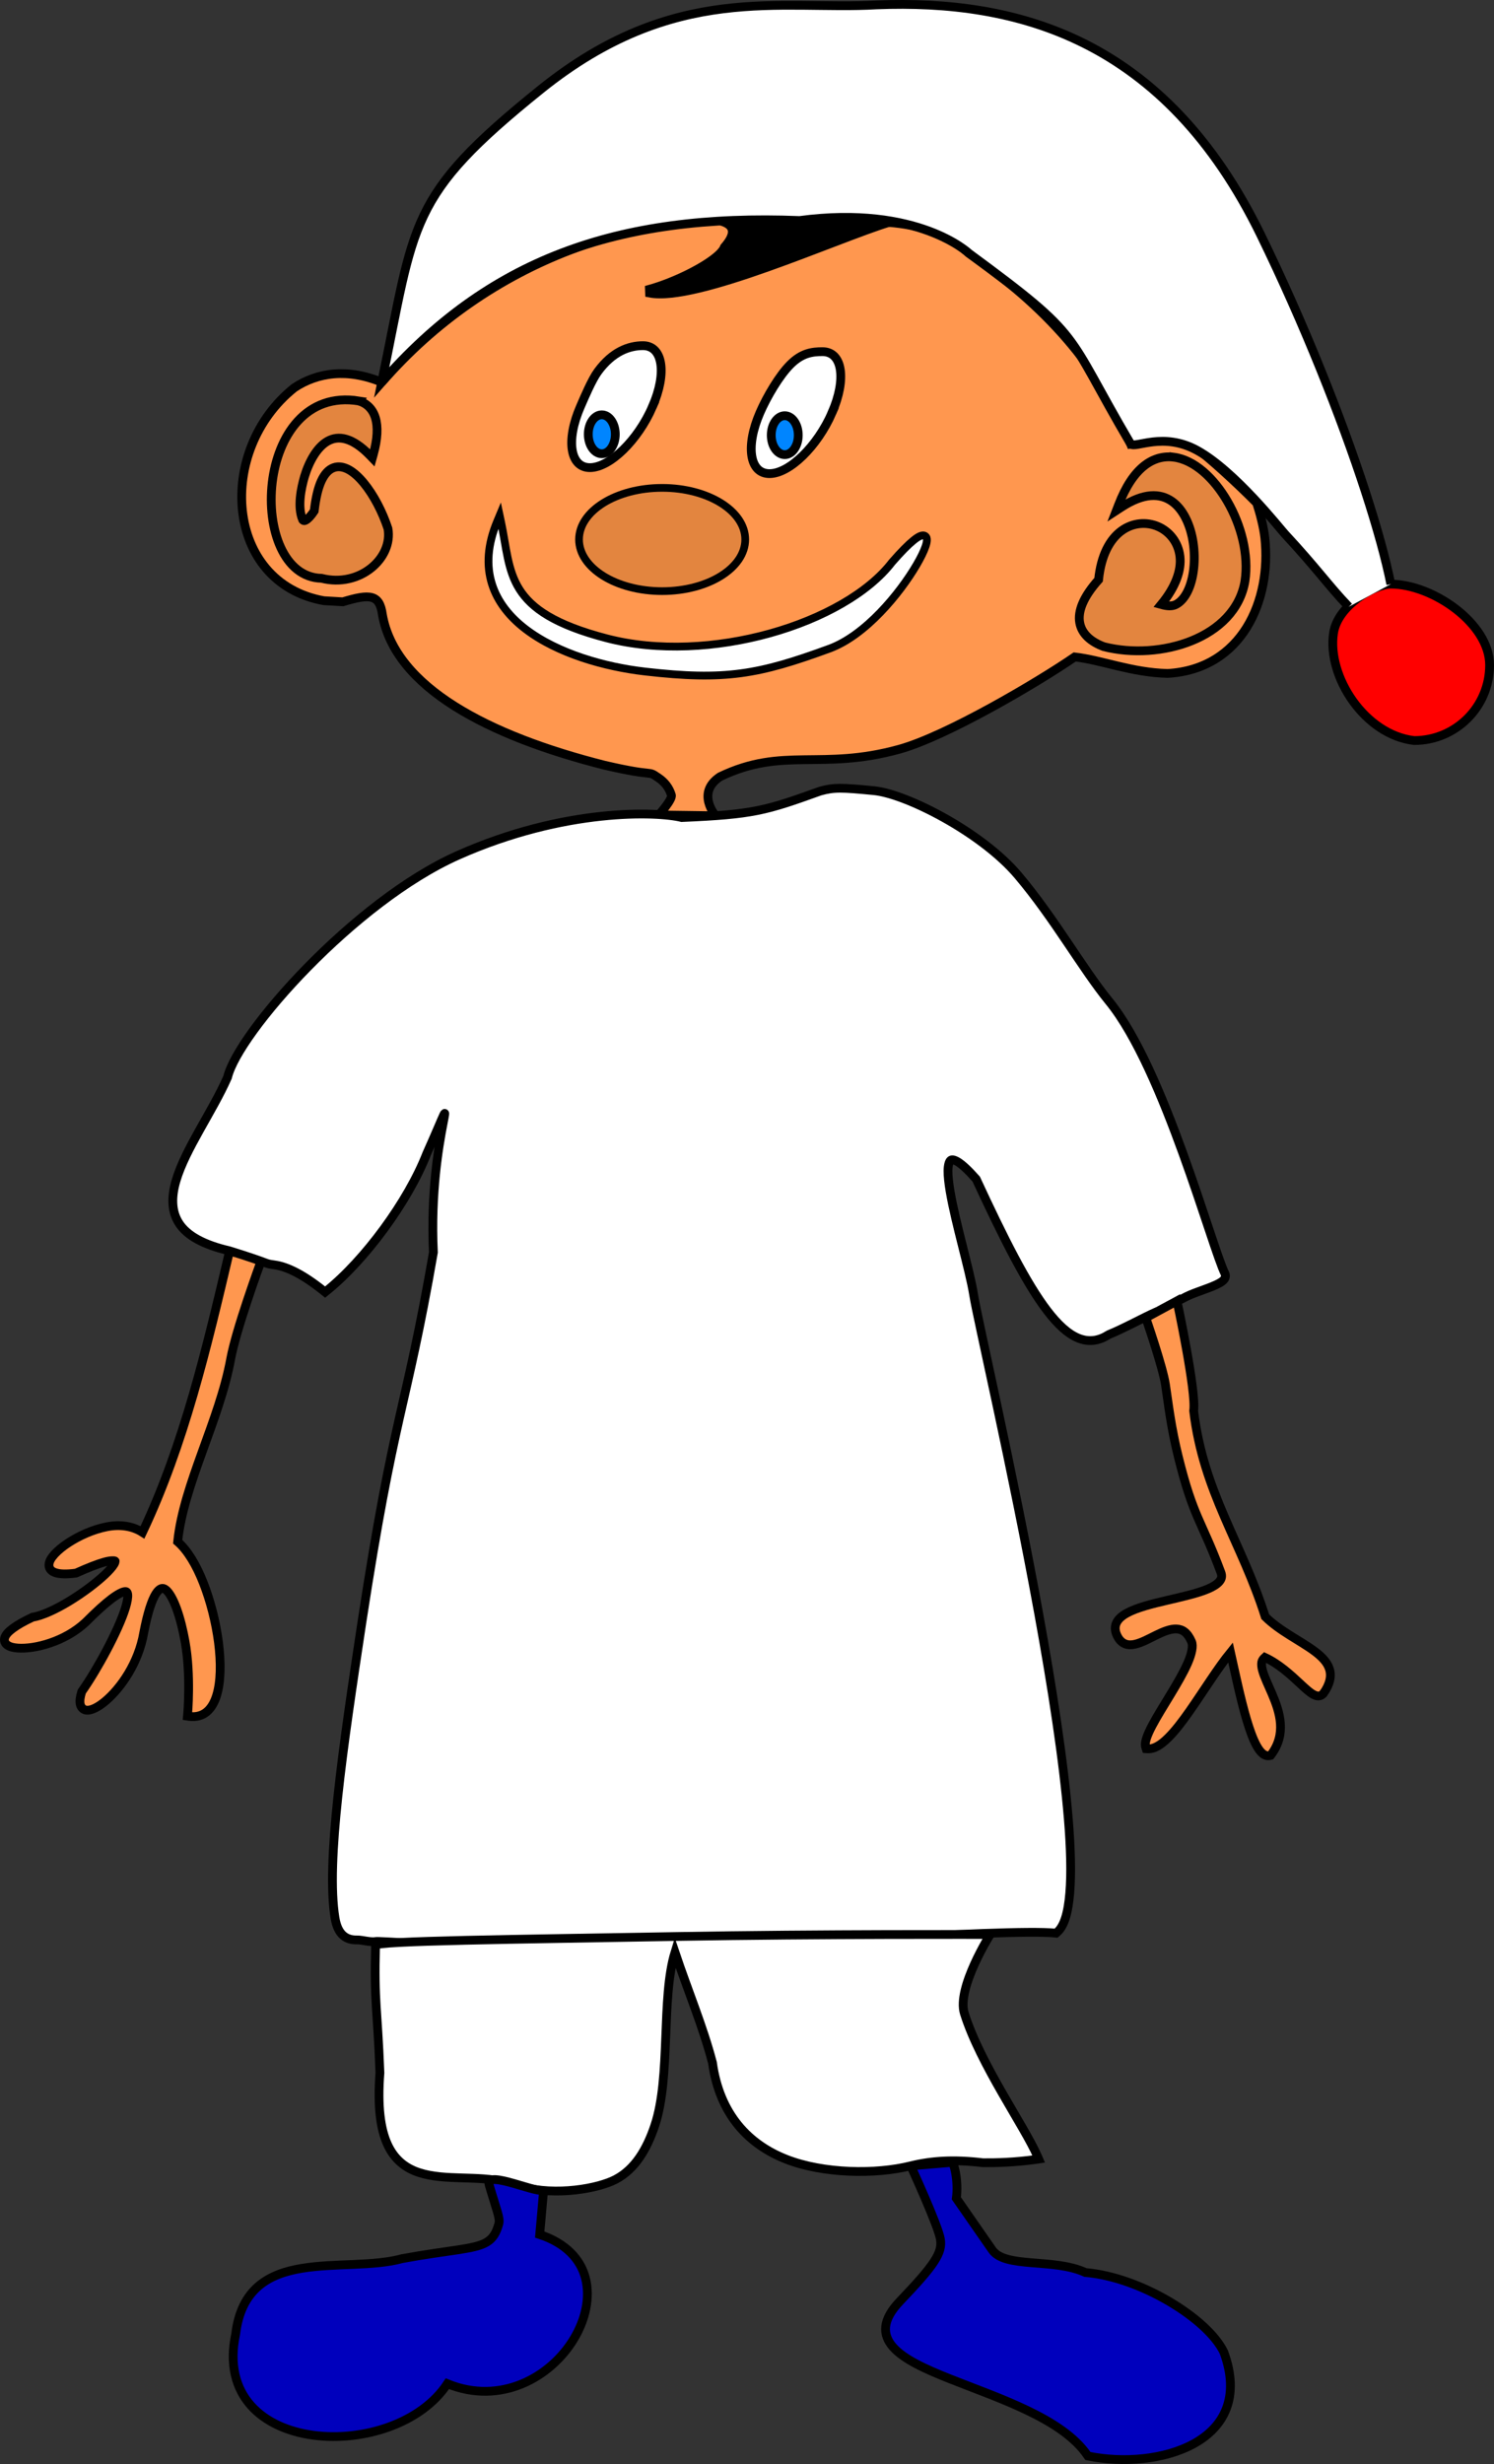
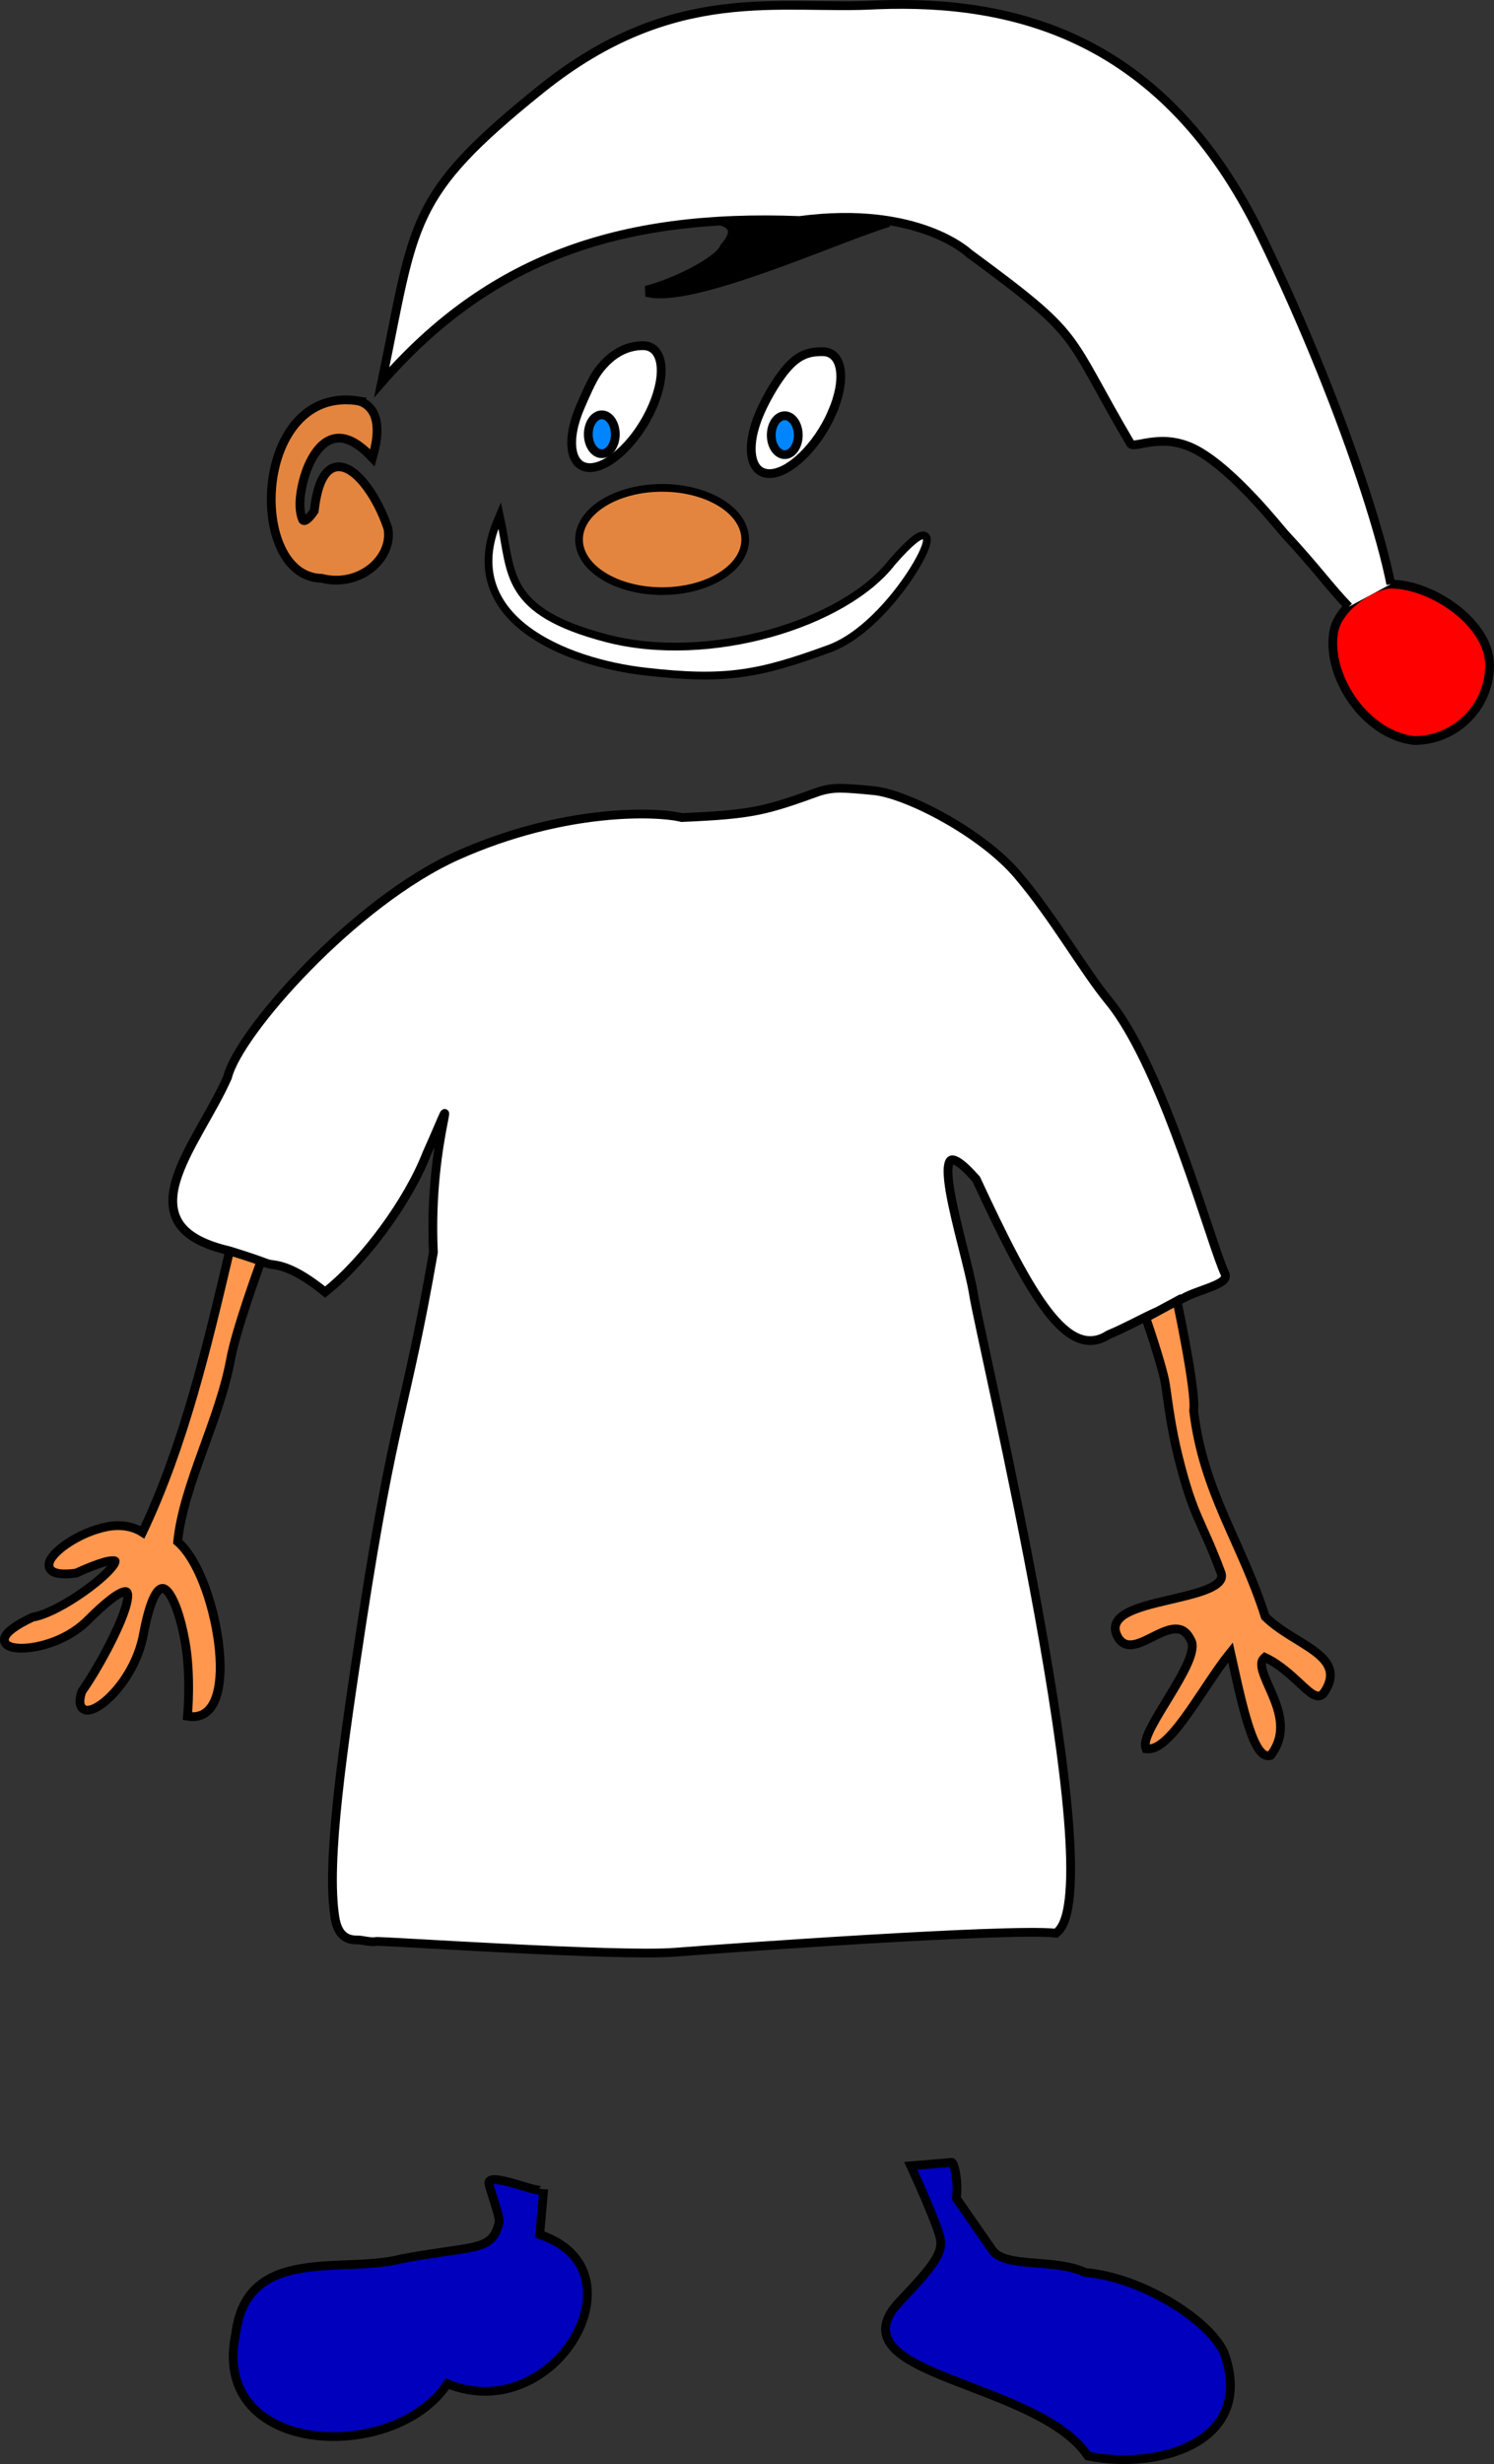
<svg xmlns="http://www.w3.org/2000/svg" xmlns:ns1="http://sodipodi.sourceforge.net/DTD/sodipodi-0.dtd" xmlns:ns2="http://www.inkscape.org/namespaces/inkscape" width="146.531mm" height="241.602mm" viewBox="0 0 146.531 241.602" version="1.1" id="svg8" ns1:docname="glonki_1_front_left.svg" ns2:version="1.0.1 (3bc2e813f5, 2020-09-07)" ns2:export-filename="/home/patrick/Downloads/catch_the_fruit/CATCH_THE_FRUIT_GAME_IN_JAVASCRIPT_WITH_SOURCE_CODE/Fruit-Catcher/Images/glonki_basket.png" ns2:export-xdpi="20.799999" ns2:export-ydpi="20.799999">
  <rect x="0" y="0" width="146.531" height="241.602" fill="#333333" stroke="none" />
  <defs id="defs2" />
  <ns1:namedview id="base" pagecolor="#ffffff" bordercolor="#666666" borderopacity="1.0" ns2:pageopacity="0.0" ns2:pageshadow="2" ns2:zoom="0.35" ns2:cx="-201.91494" ns2:cy="571.93737" ns2:document-units="mm" ns2:current-layer="layer1" showgrid="false" ns2:window-width="1539" ns2:window-height="847" ns2:window-x="0" ns2:window-y="0" ns2:window-maximized="1" ns2:document-rotation="0" showguides="false" />
  <g ns2:label="Ebene 1" ns2:groupmode="layer" id="layer1" transform="translate(283.528,-63.171)">
    <g id="g61" style="fill:none;stroke:#000000;stroke-opacity:1" transform="matrix(1.448,0,0,1.448,-53.696,-30.711)" />
-     <path style="fill:#ff974f;fill-opacity:1;stroke:#000000;stroke-width:0.861;stroke-miterlimit:4;stroke-dasharray:none;stroke-opacity:1" d="m -246.085,100.648 c 10.427,-11.937 25.445,-17.427 40.979,-15.854 h 0.006 c 3.04,0.238 6.131,-0.018 8.748,0.187 2.856,0.24 5.552,0.953 7.855,3.028 l 0.009,0.008 0.011,0.006 c 7.404,5.08 12.854,11.055 15.845,18.678 0.94,-0.213 1.861,-0.346 2.74,-0.4 0.879,-0.054 1.716,-0.028 2.488,0.075 0.43,0.228 0.521,0.201 0.876,0.469 1.64,1.24 4.261,3.627 6.257,5.647 0.325,0.996 0.683,2.36 0.798,3.427 0.329,3.059 -0.223,6.264 -1.776,8.771 -1.552,2.506 -4.12,4.306 -7.756,4.513 h -0.006 -0.009 c -3.493,-0.083 -6.414,-1.305 -9.099,-1.617 -3.692,2.536 -12.578,7.764 -17.184,9.044 -7.677,2.133 -11.404,-0.278 -17.597,2.695 -2.407,1.585 -0.439,3.834 -0.439,3.834 l -5.583,-0.077 c 0,0 1.376,-1.517 1.242,-1.953 -0.228,-0.741 -0.661,-1.279 -1.27,-1.691 -1.216,-0.824 0,0 -5.324,-1.244 -11.343,-2.875 -20.509,-7.612 -21.751,-14.773 -0.276,-1.983 -1.22,-2.044 -3.874,-1.241 l -1.868,-0.108 v 0 c -9.714,-1.743 -10.601,-14.738 -2.89,-20.884 2.28,-1.514 5.235,-1.914 8.57,-0.54" id="path1673-5" ns1:nodetypes="ccccccccscscssccccscccssccccscc" ns2:export-filename="/home/patrick/Downloads/catch_the_fruit/CATCH_THE_FRUIT_GAME_IN_JAVASCRIPT_WITH_SOURCE_CODE/Fruit-Catcher/Images/glonki_basket.png" ns2:export-xdpi="21.026293" ns2:export-ydpi="21.026293" />
    <path style="fill:#ff0000;fill-opacity:1;stroke:#000000;stroke-width:0.861;stroke-miterlimit:4;stroke-dasharray:none;stroke-opacity:1" d="m -147.117,120.446 c 4.086,0 9.689,3.852 9.689,7.938 0,4.086 -3.313,7.399 -7.399,7.399 -4.843,-0.556 -8.55,-6.273 -7.91,-10.533 0.413,-2.754 4.063,-4.785 5.62,-4.805" id="path1687-9" ns2:export-filename="/home/patrick/Downloads/catch_the_fruit/CATCH_THE_FRUIT_GAME_IN_JAVASCRIPT_WITH_SOURCE_CODE/Fruit-Catcher/Images/glonki_basket.png" ns2:export-xdpi="21.026293" ns2:export-ydpi="21.026293" />
    <path style="fill:none;fill-opacity:1;stroke:#000000;stroke-width:0.861;stroke-miterlimit:4;stroke-dasharray:none;stroke-opacity:1" d="m -187.932,286.799 c -1.806,0.227 -3.316,0.693 -4.303,1.417 -0.988,0.723 -1.436,1.759 -1.043,2.983 0.393,1.224 1.569,2.633 3.741,4.272 l 0.062,0.045 0.076,-0.009 c 4.737,-0.609 7.551,1.898 10.524,4.029 1.487,1.066 3.01,2.037 4.821,2.437 1.811,0.4 3.901,0.219 6.489,-0.978 l 0.059,-0.028 0.031,-0.059 c 1.061,-2.092 1.245,-3.984 0.769,-5.641 -0.476,-1.656 -1.606,-3.068 -3.127,-4.238 -3.043,-2.34 -7.666,-3.733 -12.014,-4.207 -2.174,-0.237 -4.278,-0.25 -6.085,-0.023 z" id="path1685-2" ns2:export-filename="/home/patrick/Downloads/catch_the_fruit/CATCH_THE_FRUIT_GAME_IN_JAVASCRIPT_WITH_SOURCE_CODE/Fruit-Catcher/Images/glonki_basket.png" ns2:export-xdpi="21.026293" ns2:export-ydpi="21.026293" />
-     <path style="fill:none;fill-opacity:1;stroke:#000000;stroke-width:0.861;stroke-miterlimit:4;stroke-dasharray:none;stroke-opacity:1" d="m -234.798,284.622 c -1.439,0.081 -2.886,0.535 -4.332,1.06 -2.892,1.051 -5.781,2.374 -8.553,1.73 l 0.023,0.006 c -2.805,-1.027 -5.174,-0.617 -6.913,0.549 -1.739,1.165 -2.849,3.069 -3.198,5.022 -0.349,1.953 0.063,3.967 1.405,5.327 1.342,1.36 3.595,2.035 6.837,1.366 l 2.112,-0.198 1.535,-0.39 0.04,-0.065 c 0.972,-1.619 2.861,-2.49 5.067,-3.054 2.206,-0.564 4.711,-0.818 6.868,-1.25 2.157,-0.432 3.994,-1.031 4.812,-2.386 0.409,-0.677 0.543,-1.534 0.331,-2.593 -0.212,-1.059 -0.765,-2.328 -1.728,-3.879 l -0.02,-0.034 -0.034,-0.023 c -1.381,-0.971 -2.813,-1.269 -4.253,-1.188 z" id="path1683-2" ns2:export-filename="/home/patrick/Downloads/catch_the_fruit/CATCH_THE_FRUIT_GAME_IN_JAVASCRIPT_WITH_SOURCE_CODE/Fruit-Catcher/Images/glonki_basket.png" ns2:export-xdpi="21.026293" ns2:export-ydpi="21.026293" />
    <path style="fill:#ffffff;fill-opacity:1;stroke:#000000;stroke-width:0.763;stroke-miterlimit:4;stroke-dasharray:none;stroke-opacity:1" d="m -234.404,114.268 -0.118,-0.553 -0.22,0.527 c -2.003,4.73 -0.352,8.242 2.786,10.63 3.138,2.388 7.738,3.689 11.69,4.144 7.871,0.907 11.145,0.298 18.083,-2.243 3.55,-1.3 6.921,-5.429 8.553,-8.219 0.408,-0.697 0.707,-1.31 0.871,-1.784 0.082,-0.237 0.13,-0.438 0.139,-0.608 0.009,-0.17 -0.017,-0.334 -0.165,-0.433 -0.074,-0.05 -0.17,-0.067 -0.257,-0.06 -0.087,0.008 -0.172,0.032 -0.262,0.072 -0.181,0.08 -0.387,0.22 -0.64,0.426 -0.506,0.412 -1.191,1.096 -2.09,2.126 l -0.005,0.005 -0.003,0.005 c -2.303,2.993 -6.785,5.526 -11.953,6.969 -5.168,1.443 -11.018,1.799 -16.052,0.481 -5.055,-1.323 -7.348,-2.922 -8.535,-4.807 -1.187,-1.886 -1.273,-4.103 -1.82,-6.677" id="path1681-8" ns2:export-filename="/home/patrick/Downloads/catch_the_fruit/CATCH_THE_FRUIT_GAME_IN_JAVASCRIPT_WITH_SOURCE_CODE/Fruit-Catcher/Images/glonki_basket.png" ns2:export-xdpi="21.026293" ns2:export-ydpi="21.026293" />
-     <path style="fill:#e3853f;fill-opacity:1;stroke:#000000;stroke-width:0.861;stroke-miterlimit:4;stroke-dasharray:none;stroke-opacity:1" d="m -168.4,107.999 c -1.002,-0.132 -2.022,0.128 -2.949,0.877 -0.927,0.749 -1.765,1.978 -2.463,3.789 l -0.215,0.554 0.498,-0.325 c 2.188,-1.424 3.78,-1.368 4.923,-0.58 1.143,0.788 1.852,2.369 2.106,4.077 0.255,1.708 0.054,3.532 -0.543,4.753 -0.298,0.611 -0.69,1.067 -1.159,1.303 -0.396,0.199 -0.894,0.147 -1.434,-0.003 1.436,-1.748 1.99,-3.379 1.838,-4.702 -0.161,-1.403 -1.031,-2.456 -2.143,-2.941 -1.112,-0.485 -2.474,-0.407 -3.605,0.424 -1.119,0.822 -1.993,2.381 -2.234,4.79 -1.51,1.693 -2.049,3.087 -1.852,4.204 0.199,1.128 1.135,1.905 2.372,2.361 5.489,1.393 12.886,-0.805 13.838,-6.43 0.39,-2.587 -0.373,-5.481 -1.713,-7.801 -1.34,-2.32 -3.261,-4.088 -5.265,-4.351 z" id="path1679-9" ns2:export-filename="/home/patrick/Downloads/catch_the_fruit/CATCH_THE_FRUIT_GAME_IN_JAVASCRIPT_WITH_SOURCE_CODE/Fruit-Catcher/Images/glonki_basket.png" ns2:export-xdpi="21.026293" ns2:export-ydpi="21.026293" />
    <path style="fill:#e3853f;fill-opacity:1;stroke:#000000;stroke-width:0.861;stroke-miterlimit:4;stroke-dasharray:none;stroke-opacity:1" d="m -248.311,102.488 c -10.421,-1.711 -11.059,17.233 -3.684,17.386 3.778,0.952 7.03,-1.995 6.517,-4.877 -0.555,-1.674 -1.412,-3.301 -2.355,-4.45 -0.472,-0.575 -0.965,-1.032 -1.465,-1.312 -0.5,-0.28 -1.02,-0.382 -1.501,-0.209 -0.481,0.172 -0.893,0.604 -1.216,1.306 -0.315,0.685 -0.547,1.661 -0.693,2.935 -0.433,0.659 -0.789,0.932 -0.947,0.953 -0.08,0.01 -0.121,-0.006 -0.187,-0.079 -0.545,-1.266 -0.141,-3.151 0.178,-4.238 0.451,-1.49 1.24,-2.907 2.287,-3.483 0.524,-0.288 1.109,-0.382 1.793,-0.187 0.683,0.195 1.468,0.69 2.344,1.595 l 0.232,0.24 0.09,-0.322 c 0.431,-1.552 0.472,-2.732 0.209,-3.602 -0.263,-0.871 -0.85,-1.421 -1.603,-1.654 z" id="path1677-7" ns2:export-filename="/home/patrick/Downloads/catch_the_fruit/CATCH_THE_FRUIT_GAME_IN_JAVASCRIPT_WITH_SOURCE_CODE/Fruit-Catcher/Images/glonki_basket.png" ns2:export-xdpi="21.026293" ns2:export-ydpi="21.026293" />
    <path style="fill:#000000;fill-opacity:1;stroke:#000000;stroke-width:0.861;stroke-miterlimit:4;stroke-dasharray:none;stroke-opacity:1" d="m -196.352,84.981 c 0,0 -6.035,-0.278 -11.096,-0.378 -3.722,-0.073 -6.978,0.016 -6.616,0.046 1.435,0.118 3.505,0.543 1.587,2.752 -0.068,0.198 -0.269,0.471 -0.585,0.763 -1.266,1.168 -4.255,2.667 -6.769,3.373 l 0.014,0.37 c 4.633,0.896 18.294,-5.34 23.465,-6.927" id="path1675-3" ns2:export-filename="/home/patrick/Downloads/catch_the_fruit/CATCH_THE_FRUIT_GAME_IN_JAVASCRIPT_WITH_SOURCE_CODE/Fruit-Catcher/Images/glonki_basket.png" ns2:export-xdpi="21.026293" ns2:export-ydpi="21.026293" />
    <path style="fill:#ff974f;fill-opacity:1;stroke:#000000;stroke-width:0.861;stroke-miterlimit:4;stroke-dasharray:none;stroke-opacity:1" d="m -269.554,213.422 c -0.984,-0.628 -2.204,-0.8 -3.483,-0.552 -1.374,0.266 -2.767,0.899 -3.831,1.605 -0.532,0.353 -0.983,0.724 -1.309,1.084 -0.326,0.36 -0.539,0.706 -0.549,1.054 -0.005,0.174 0.052,0.351 0.173,0.485 0.12,0.135 0.293,0.229 0.509,0.293 0.433,0.128 1.057,0.143 1.943,0.029 l 0.029,-0.005 0.028,-0.011 c 1.191,-0.537 2.077,-0.875 2.703,-1.054 0.626,-0.179 1.001,-0.164 1.077,-0.125 0.038,0.019 0.029,0.001 0.028,0.047 -10e-4,0.046 -0.034,0.151 -0.112,0.281 -0.155,0.261 -0.475,0.623 -0.902,1.025 -0.854,0.803 -2.138,1.77 -3.449,2.571 -1.311,0.8 -2.659,1.433 -3.598,1.583 l -0.026,0.004 -0.023,0.012 c -0.848,0.396 -1.472,0.756 -1.911,1.082 -0.439,0.325 -0.701,0.61 -0.8,0.903 -0.05,0.147 -0.053,0.301 -10e-4,0.436 0.052,0.135 0.153,0.244 0.276,0.326 0.245,0.164 0.586,0.244 1.005,0.274 1.675,0.119 4.629,-0.633 6.66,-2.543 l 0.002,-0.002 0.005,-0.004 c 1.041,-1.047 1.864,-1.786 2.498,-2.267 0.634,-0.481 1.087,-0.697 1.32,-0.722 0.117,-0.013 0.162,0.009 0.199,0.044 0.037,0.035 0.077,0.11 0.092,0.243 0.03,0.266 -0.045,0.725 -0.215,1.283 -0.678,2.232 -2.791,6.103 -4.274,8.207 l -0.018,0.027 -0.009,0.029 c -0.156,0.503 -0.205,0.889 -0.146,1.193 0.059,0.304 0.265,0.53 0.533,0.586 0.268,0.056 0.566,-0.02 0.893,-0.174 0.327,-0.154 0.687,-0.395 1.06,-0.711 1.492,-1.263 3.238,-3.729 3.745,-6.683 0.378,-1.981 0.795,-3.211 1.188,-3.833 0.197,-0.311 0.383,-0.461 0.53,-0.508 0.146,-0.047 0.277,-0.017 0.448,0.113 0.341,0.26 0.733,0.95 1.065,1.869 0.333,0.919 0.62,2.066 0.833,3.263 0.585,3.286 0.242,7.08 0.242,7.08 l -0.017,0.183 0.18,0.026 c 0.68,0.092 1.26,-0.075 1.706,-0.444 0.447,-0.369 0.761,-0.924 0.972,-1.602 0.422,-1.356 0.441,-3.217 0.187,-5.197 -0.254,-1.98 -0.787,-4.075 -1.497,-5.879 -0.689,-1.748 -1.549,-3.173 -2.508,-4.009 0.575,-5.626 4.111,-11.898 5.21,-17.971 0.537,-2.829 2.58,-8.487 3.307,-10.476 0,0 -3.601,0.24 -3.421,-0.07 -2.208,9.36 -4.445,18.943 -8.547,27.602 z" id="path1722-6" ns1:nodetypes="ssscscccccssccsccccssscscccsscsscccsssscsscsscccsssscccccs" ns2:transform-center-x="10.447562" ns2:transform-center-y="19.294705" ns2:export-filename="/home/patrick/Downloads/catch_the_fruit/CATCH_THE_FRUIT_GAME_IN_JAVASCRIPT_WITH_SOURCE_CODE/Fruit-Catcher/Images/glonki_basket.png" ns2:export-xdpi="21.026293" ns2:export-ydpi="21.026293" />
    <path style="fill:#ffffff;fill-opacity:1;stroke:#000000;stroke-width:0.861;stroke-miterlimit:4;stroke-dasharray:none;stroke-opacity:1" d="m -167.156,190.299 c 0.442,-0.222 1.043,-0.437 1.631,-0.65 0.588,-0.213 1.162,-0.424 1.578,-0.656 0.208,-0.116 0.38,-0.233 0.495,-0.387 0.115,-0.154 0.156,-0.378 0.062,-0.563 -0.299,-0.59 -0.837,-2.17 -1.538,-4.27 -0.701,-2.099 -1.575,-4.735 -2.576,-7.498 -2.002,-5.528 -4.51,-11.565 -7.233,-14.907 -2.669,-3.275 -5.383,-8.168 -8.952,-12.382 -3.568,-4.214 -10.954,-7.985 -14.135,-8.29 -3.181,-0.305 -3.882,-0.336 -5.259,0.043 -5.356,1.929 -6.556,2.293 -13.58,2.594 -2.358,-0.593 -11.461,-0.967 -21.954,3.705 -10.159,4.524 -21.545,17.404 -22.593,21.759 -1.5,3.403 -4.132,7.019 -5.051,10.134 -0.46,1.56 -0.486,3.023 0.327,4.236 0.783,1.169 2.367,2.06 4.925,2.653 4.438,1.382 3.195,1.2 4.438,1.382 1.242,0.181 2.807,0.958 4.809,2.565 l 0.119,0.096 0.121,-0.097 c 3.747,-3 8.017,-8.774 9.84,-13.454 3.889,-8.698 0.105,-2.057 0.662,9.657 -2.759,15.829 -3.824,15.494 -7.019,36.303 -1.875,12.362 -3.521,23.496 -2.635,28.942 0.138,0.847 0.419,1.403 0.809,1.742 0.389,0.338 0.871,0.441 1.349,0.43 0.477,-0.012 1.394,0.262 1.838,0.148 0.362,-0.093 23.704,1.504 29.349,1.06 5.646,-0.444 32.549,-2.35 37.303,-1.881 v 0 l 0.079,0.009 0.059,-0.051 c 0.756,-0.622 1.121,-1.977 1.281,-3.885 0.16,-1.908 0.094,-4.38 -0.139,-7.233 -0.465,-5.706 -1.593,-12.937 -2.909,-20.174 -1.317,-7.238 -2.824,-14.481 -4.046,-20.202 -1.222,-5.721 -2.161,-9.939 -2.336,-11.061 -0.365,-2.341 -1.77,-6.969 -2.304,-10.122 -0.134,-0.788 -0.213,-1.483 -0.209,-2.016 0.004,-0.533 0.109,-0.89 0.235,-1.009 0.063,-0.06 0.125,-0.085 0.243,-0.073 0.118,0.012 0.288,0.075 0.503,0.209 0.427,0.266 1.022,0.812 1.787,1.68 2.696,5.819 4.926,10.24 6.975,12.916 1.027,1.341 2.01,2.248 3.008,2.666 0.999,0.418 2.016,0.319 3.003,-0.331 l -0.034,0.017 c 1.73,-0.7 4.43,-2.215 4.94,-2.316 0.116,-0.105 2.51,-1.325 2.731,-1.436 z" id="path1746-1" ns1:nodetypes="sssccsssszccscsscsscccccsssssscccsssssscccccsscccss" ns2:export-filename="/home/patrick/Downloads/catch_the_fruit/CATCH_THE_FRUIT_GAME_IN_JAVASCRIPT_WITH_SOURCE_CODE/Fruit-Catcher/Images/glonki_basket.png" ns2:export-xdpi="21.026293" ns2:export-ydpi="21.026293" />
    <path style="fill:#ff974f;fill-opacity:1;stroke:#000000;stroke-width:0.861;stroke-miterlimit:4;stroke-dasharray:none;stroke-opacity:1" d="m -171.149,192.384 c 0,0 1.662,4.801 1.926,6.536 0.297,1.953 0.535,4.171 1.278,7.151 1.483,5.948 2.194,6.026 4.159,11.273 0.137,0.366 0.078,0.624 -0.136,0.888 -0.214,0.264 -0.608,0.514 -1.125,0.735 -1.034,0.442 -2.541,0.775 -4.024,1.123 -1.483,0.347 -2.94,0.707 -3.919,1.241 -0.49,0.267 -0.868,0.584 -1.049,0.992 -0.181,0.409 -0.132,0.893 0.17,1.405 0.2,0.34 0.464,0.556 0.763,0.653 0.299,0.097 0.618,0.079 0.944,0 0.653,-0.157 1.353,-0.55 2.05,-0.891 0.697,-0.34 1.388,-0.622 1.965,-0.597 0.577,0.026 1.071,0.314 1.482,1.241 0.184,0.416 0.025,1.194 -0.385,2.126 -0.409,0.932 -1.043,2.015 -1.691,3.085 -0.648,1.069 -1.311,2.126 -1.784,3.023 -0.237,0.448 -0.426,0.856 -0.543,1.213 -0.117,0.357 -0.171,0.665 -0.085,0.933 l 0.04,0.124 0.13,0.009 c 0.669,0.046 1.337,-0.397 2.027,-1.08 0.691,-0.683 1.409,-1.627 2.135,-2.666 1.371,-1.964 2.753,-4.199 3.981,-5.706 0.462,2.063 0.975,4.536 1.564,6.531 0.313,1.061 0.642,1.98 1.001,2.627 0.179,0.323 0.365,0.58 0.577,0.755 0.211,0.175 0.471,0.264 0.727,0.201 l 0.065,-0.017 0.04,-0.054 c 0.766,-1.003 0.99,-2.059 0.919,-3.073 -0.071,-1.014 -0.428,-1.988 -0.806,-2.876 -0.378,-0.888 -0.778,-1.692 -0.95,-2.336 -0.086,-0.322 -0.112,-0.6 -0.068,-0.823 0.036,-0.181 0.154,-0.317 0.3,-0.45 1.349,0.623 2.525,1.7 3.444,2.559 0.475,0.444 0.881,0.824 1.25,1.043 0.185,0.11 0.365,0.182 0.551,0.184 0.187,0.001 0.371,-0.087 0.498,-0.246 l 0.003,-0.006 0.006,-0.003 c 0.64,-0.908 0.797,-1.697 0.582,-2.384 -0.215,-0.686 -0.773,-1.24 -1.476,-1.762 -1.4,-1.038 -3.418,-1.98 -4.824,-3.376 -2.313,-7.319 -6.048,-12.15 -7.018,-20.185 0.278,-1.866 -1.635,-10.776 -1.635,-10.776 z" id="path1669-2" ns2:export-filename="/home/patrick/Downloads/catch_the_fruit/CATCH_THE_FRUIT_GAME_IN_JAVASCRIPT_WITH_SOURCE_CODE/Fruit-Catcher/Images/glonki_basket.png" ns2:export-xdpi="21.026293" ns2:export-ydpi="21.026293" />
    <path style="fill:#0000bd;fill-opacity:1;stroke:#000000;stroke-width:0.861;stroke-miterlimit:4;stroke-dasharray:none;stroke-opacity:1" d="m -190.194,275.199 c 0.219,-0.071 0.693,1.805 0.463,3.519 l 3.52,5.067 c 0.303,0.435 0.808,0.713 1.473,0.899 0.665,0.187 1.48,0.276 2.355,0.351 1.75,0.148 3.742,0.229 5.341,0.973 l -0.065,-0.017 c 2.747,0.228 5.737,1.36 8.248,2.839 2.511,1.478 4.544,3.291 5.358,4.959 l 0.003,0.012 0.006,0.009 c 0.812,2.205 0.814,4.048 0.238,5.542 -0.576,1.494 -1.725,2.625 -3.172,3.424 -2.895,1.598 -6.988,1.905 -10.329,1.224 l -0.076,-0.015 -0.045,-0.065 c -2.467,-3.617 -8.709,-5.6 -13.527,-7.515 -2.409,-0.958 -4.461,-1.893 -5.528,-3.09 -0.533,-0.599 -0.816,-1.283 -0.727,-2.039 0.09,-0.756 0.535,-1.563 1.388,-2.457 1.671,-1.75 2.735,-2.946 3.339,-3.868 0.604,-0.922 0.75,-1.545 0.636,-2.234 -0.224,-1.349 -2.907,-7.182 -2.907,-7.182 z" id="path1691-93" ns2:export-filename="/home/patrick/Downloads/catch_the_fruit/CATCH_THE_FRUIT_GAME_IN_JAVASCRIPT_WITH_SOURCE_CODE/Fruit-Catcher/Images/glonki_basket.png" ns2:export-xdpi="21.026293" ns2:export-ydpi="21.026293" />
-     <path style="fill:#ffffff;fill-opacity:1;stroke:#000000;stroke-width:0.861;stroke-miterlimit:4;stroke-dasharray:none;stroke-opacity:1" d="m -206.415,274.889 c -3.689,-1.445 -6.531,-4.393 -7.236,-9.466 -5.3e-4,-0.001 5.3e-4,-0.004 0,-0.006 -7.9e-4,-0.007 -0.005,-0.012 -0.006,-0.017 -0.932,-3.546 -2.393,-7.012 -3.67,-10.806 -1.383,4.488 -0.388,12.217 -1.971,16.962 -0.791,2.372 -1.955,4.316 -3.851,5.31 -1.709,0.896 -5.82,1.648 -9.257,0.706 -0.262,-0.072 -1.356,-0.353 -1.598,-0.443 -2.619,-0.677 -5.852,-0.105 -8.398,-0.925 -1.298,-0.418 -2.414,-1.23 -3.116,-2.76 -0.7,-1.525 -0.998,-3.753 -0.746,-7.029 -0.254,-6.533 -0.583,-6.835 -0.431,-12.496 0.012,-0.45 13.568,-0.584 29.495,-0.87 14.136,-0.254 30.793,-0.195 30.793,-0.195 0,0 -3.318,5.251 -2.536,7.739 0.782,2.488 2.246,5.243 3.681,7.75 1.435,2.507 2.84,4.759 3.509,6.294 l 0.099,0.232 -0.249,0.037 c -2.128,0.294 -3.863,0.335 -5.222,0.325 -2.859,-0.339 -5.032,-0.197 -7.077,0.303 -3.414,0.86 -8.566,0.785 -12.215,-0.645 z" id="path1667-1" ns1:nodetypes="sccccssccssccscsscccccs" ns2:export-filename="/home/patrick/Downloads/catch_the_fruit/CATCH_THE_FRUIT_GAME_IN_JAVASCRIPT_WITH_SOURCE_CODE/Fruit-Catcher/Images/glonki_basket.png" ns2:export-xdpi="21.026293" ns2:export-ydpi="21.026293" />
    <path style="fill:#0000bd;fill-opacity:1;stroke:#000000;stroke-width:0.861;stroke-miterlimit:4;stroke-dasharray:none;stroke-opacity:1" d="m -230.199,277.824 c -0.076,0.717 -5.82,-2.024 -5.358,-0.44 0.718,2.46 1.106,3.28 0.954,3.83 -0.261,0.945 -0.602,1.459 -1.202,1.815 -1.2,0.713 -3.57,0.739 -8.268,1.603 h -0.008 l -0.009,0.003 c -2.804,0.776 -6.589,0.417 -9.828,0.95 -1.62,0.266 -3.112,0.761 -4.27,1.759 -1.156,0.996 -1.961,2.49 -2.228,4.696 -0.638,3.004 0.03,5.338 1.484,6.981 1.456,1.645 3.677,2.599 6.122,2.929 4.841,0.655 10.576,-1.13 13.162,-5.05 5.229,2.136 10.127,-0.626 12.396,-4.383 1.145,-1.895 1.632,-4.043 1.151,-5.946 -0.472,-1.865 -1.923,-3.451 -4.493,-4.298 l 0.395,-4.451" id="path1665-9" ns2:export-filename="/home/patrick/Downloads/catch_the_fruit/CATCH_THE_FRUIT_GAME_IN_JAVASCRIPT_WITH_SOURCE_CODE/Fruit-Catcher/Images/glonki_basket.png" ns2:export-xdpi="21.026293" ns2:export-ydpi="21.026293" />
    <path style="fill:#ffffff;fill-opacity:1;stroke:#000000;stroke-width:0.861;stroke-miterlimit:4;stroke-dasharray:none;stroke-opacity:1" d="m -147.117,120.446 c -0.481,-2.41 -1.348,-5.554 -2.525,-9.164 -2.354,-7.22 -5.956,-16.303 -10.216,-25.046 -4.702,-9.651 -10.688,-15.442 -17.22,-18.744 -6.532,-3.301 -13.599,-4.112 -20.46,-3.843 h -0.003 c -9.398,0.554 -19.837,-2.266 -32.941,8.279 -13.104,10.545 -12.315,12.884 -15.604,28.719 10.427,-11.937 22.973,-16.56 40.979,-15.854 11.649,-1.554 16.617,3.223 16.617,3.223 11.416,8.392 9.282,7.504 15.857,18.684 0.461,0.473 3.17,-1.221 6.531,0.635 3.707,2.046 8.095,7.657 8.602,8.202 3.147,3.385 4.258,5.042 6.258,7.13" id="path1663-4" ns1:nodetypes="cscsccsccccssc" ns2:export-filename="/home/patrick/Downloads/catch_the_fruit/CATCH_THE_FRUIT_GAME_IN_JAVASCRIPT_WITH_SOURCE_CODE/Fruit-Catcher/Images/glonki_basket.png" ns2:export-xdpi="21.026293" ns2:export-ydpi="21.026293" />
-     <path style="fill:#ffffff;fill-opacity:1;stroke:#000000;stroke-width:0.861;stroke-miterlimit:4;stroke-dasharray:none;stroke-opacity:1" d="m -219.531,103.044 c -1.437,3.302 -4.185,5.979 -6.138,5.979 -1.953,1e-5 -2.372,-2.677 -0.935,-5.979 0.42,-0.966 1.125,-2.636 1.717,-3.444 1.432,-1.953 3.039,-2.535 4.421,-2.535 1.953,0 2.372,2.677 0.935,5.979 z" id="path1661-7" ns2:export-filename="/home/patrick/Downloads/catch_the_fruit/CATCH_THE_FRUIT_GAME_IN_JAVASCRIPT_WITH_SOURCE_CODE/Fruit-Catcher/Images/glonki_basket.png" ns2:export-xdpi="21.026293" ns2:export-ydpi="21.026293" />
+     <path style="fill:#ffffff;fill-opacity:1;stroke:#000000;stroke-width:0.861;stroke-miterlimit:4;stroke-dasharray:none;stroke-opacity:1" d="m -219.531,103.044 c -1.437,3.302 -4.185,5.979 -6.138,5.979 -1.953,1e-5 -2.372,-2.677 -0.935,-5.979 0.42,-0.966 1.125,-2.636 1.717,-3.444 1.432,-1.953 3.039,-2.535 4.421,-2.535 1.953,0 2.372,2.677 0.935,5.979 " id="path1661-7" ns2:export-filename="/home/patrick/Downloads/catch_the_fruit/CATCH_THE_FRUIT_GAME_IN_JAVASCRIPT_WITH_SOURCE_CODE/Fruit-Catcher/Images/glonki_basket.png" ns2:export-xdpi="21.026293" ns2:export-ydpi="21.026293" />
    <path style="fill:#ffffff;fill-opacity:1;stroke:#000000;stroke-width:0.861;stroke-miterlimit:4;stroke-dasharray:none;stroke-opacity:1" d="m -201.919,103.632 c -1.437,3.302 -4.185,5.979 -6.138,5.979 -1.953,2e-5 -2.372,-2.677 -0.935,-5.979 0.692,-1.592 1.9,-3.634 2.966,-4.705 1.146,-1.151 2.16,-1.274 3.171,-1.274 1.953,1e-5 2.372,2.677 0.935,5.979 z" id="path1659-8" ns2:export-filename="/home/patrick/Downloads/catch_the_fruit/CATCH_THE_FRUIT_GAME_IN_JAVASCRIPT_WITH_SOURCE_CODE/Fruit-Catcher/Images/glonki_basket.png" ns2:export-xdpi="21.026293" ns2:export-ydpi="21.026293" />
    <path style="fill:#0085ff;fill-opacity:1;stroke:#000000;stroke-width:0.861;stroke-miterlimit:4;stroke-dasharray:none;stroke-opacity:1" d="m -223.179,105.753 c 0,1.053 -0.593,1.907 -1.325,1.907 -0.732,0 -1.325,-0.854 -1.325,-1.907 0,-1.053 0.593,-1.907 1.325,-1.907 0.732,0 1.325,0.854 1.325,1.907 z" id="path1657-4" ns2:export-filename="/home/patrick/Downloads/catch_the_fruit/CATCH_THE_FRUIT_GAME_IN_JAVASCRIPT_WITH_SOURCE_CODE/Fruit-Catcher/Images/glonki_basket.png" ns2:export-xdpi="21.026293" ns2:export-ydpi="21.026293" />
    <path style="fill:#0085ff;fill-opacity:1;stroke:#000000;stroke-width:0.861;stroke-miterlimit:4;stroke-dasharray:none;stroke-opacity:1" d="m -205.234,105.841 c 0,1.053 -0.593,1.907 -1.325,1.907 -0.732,0 -1.325,-0.854 -1.325,-1.907 0,-1.053 0.593,-1.907 1.325,-1.907 0.732,0 1.325,0.854 1.325,1.907 z" id="path922-7-5" ns2:export-filename="/home/patrick/Downloads/catch_the_fruit/CATCH_THE_FRUIT_GAME_IN_JAVASCRIPT_WITH_SOURCE_CODE/Fruit-Catcher/Images/glonki_basket.png" ns2:export-xdpi="21.026293" ns2:export-ydpi="21.026293" />
    <ellipse style="fill:#e3853f;fill-opacity:1;stroke:#000000;stroke-width:0.754;stroke-miterlimit:4;stroke-dasharray:none;stroke-opacity:1" id="path2528-0" cx="-218.586" cy="116.07" rx="8.15" ry="5.063" ns2:export-filename="/home/patrick/Downloads/catch_the_fruit/CATCH_THE_FRUIT_GAME_IN_JAVASCRIPT_WITH_SOURCE_CODE/Fruit-Catcher/Images/glonki_basket.png" ns2:export-xdpi="21.026293" ns2:export-ydpi="21.026293" />
  </g>
</svg>